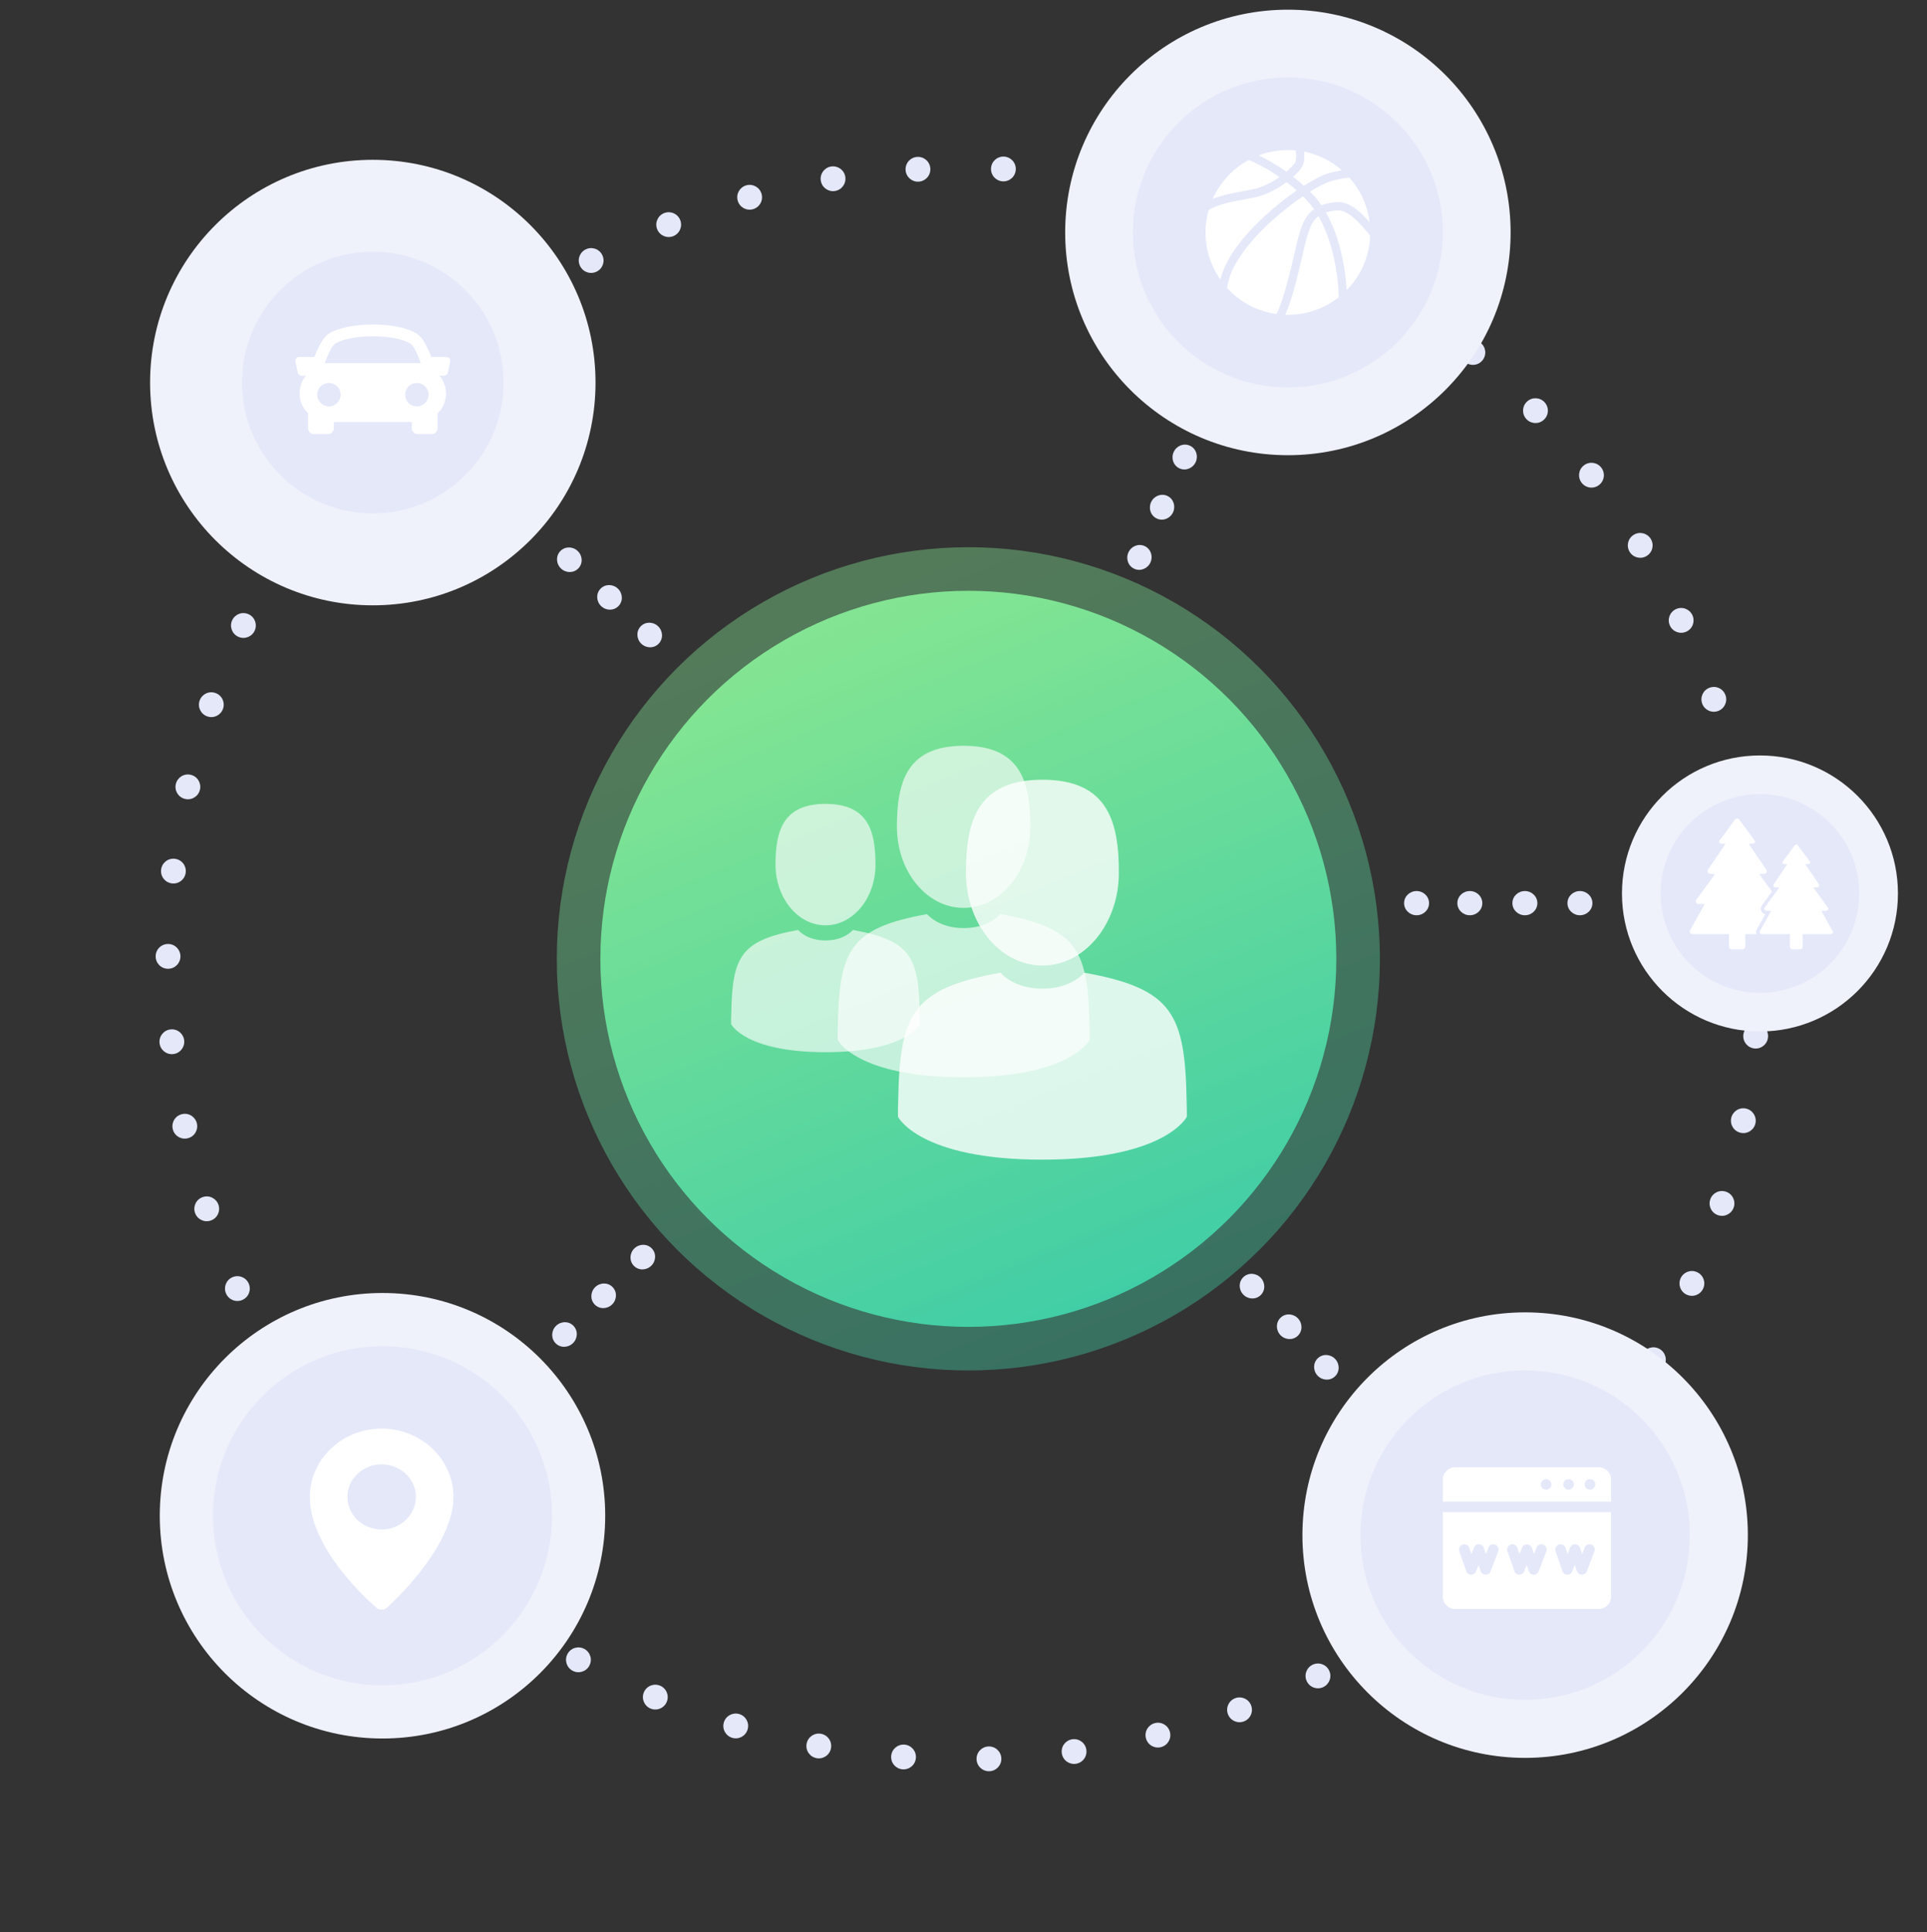
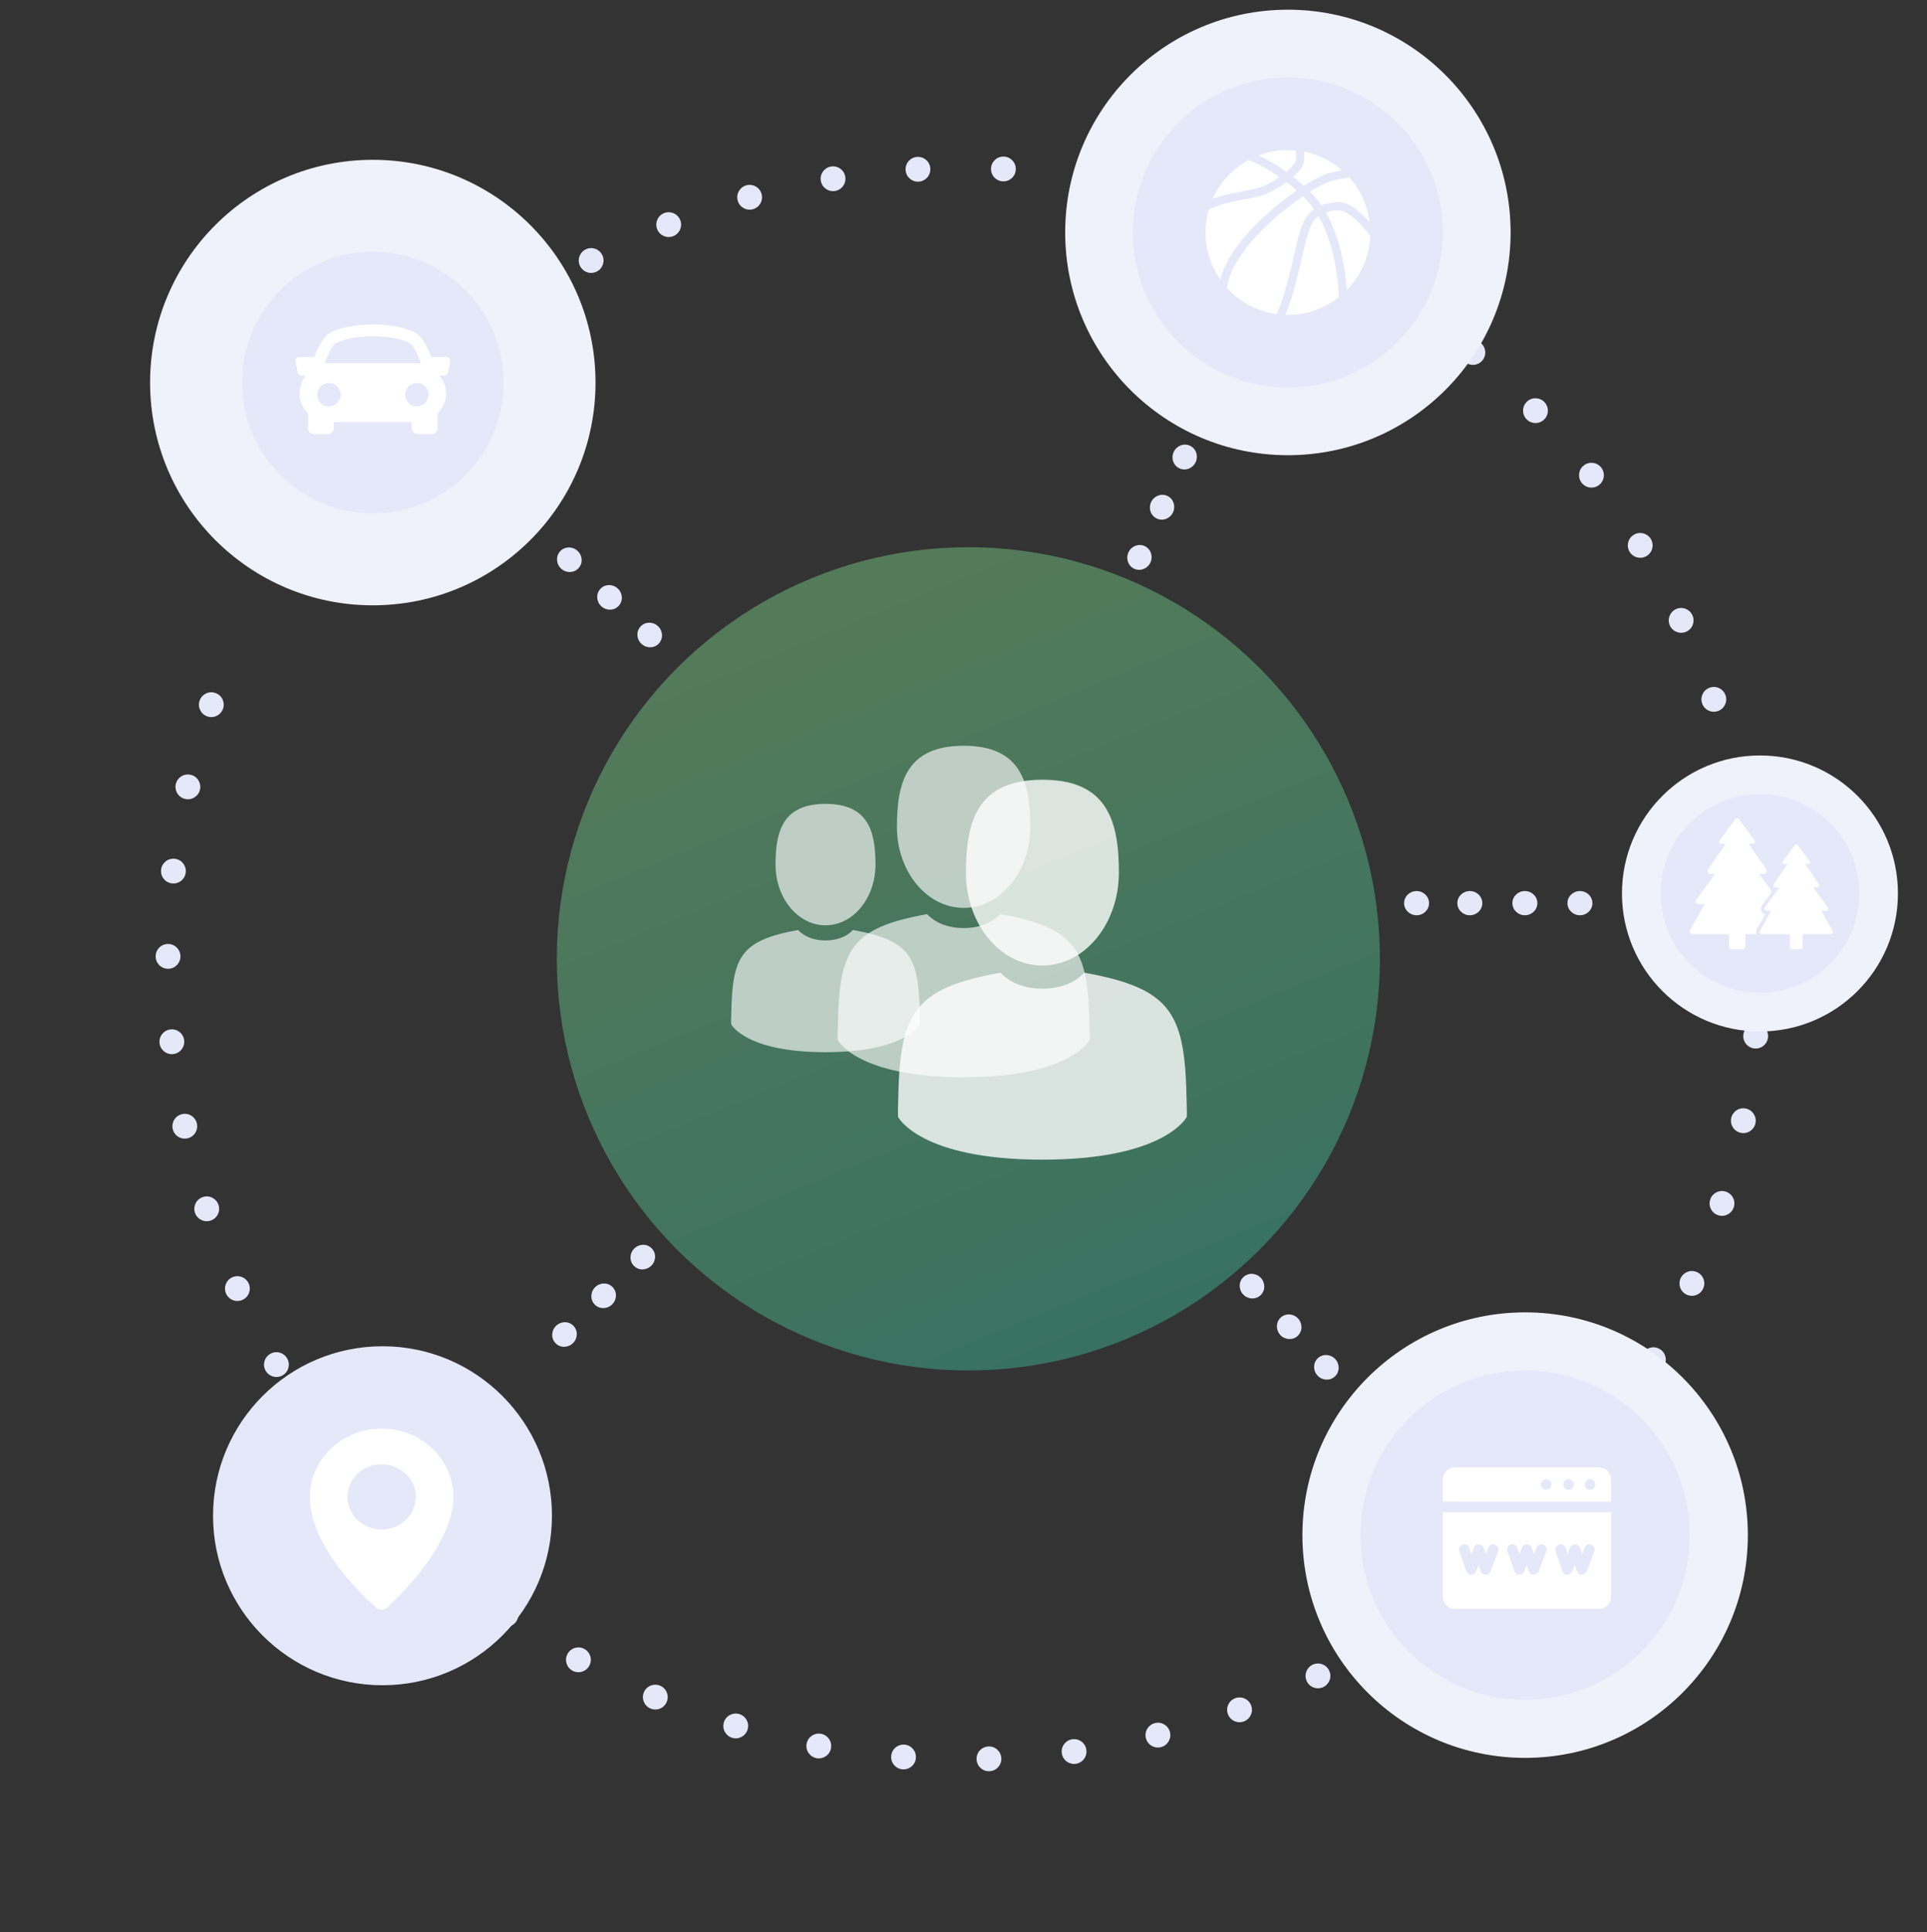
<svg xmlns="http://www.w3.org/2000/svg" width="398" height="399" viewBox="0 0 398 399" fill="none">
  <rect x="0" y="0" width="398" height="399" fill="#333333" stroke="none" />
  <path d="M286.191 335.209C285.009 335.96 284.63 337.527 285.402 338.743C286.174 339.958 287.753 340.282 288.935 339.531C290.117 338.781 290.496 337.214 289.724 335.998C288.952 334.782 287.372 334.459 286.191 335.209Z" fill="#E4E8F9" />
  <path d="M271.077 343.775C269.822 344.394 269.277 345.912 269.914 347.203C270.551 348.495 272.087 348.986 273.342 348.366C274.598 347.747 275.143 346.229 274.506 344.938C273.869 343.647 272.333 343.155 271.077 343.775Z" fill="#E4E8F9" />
  <path d="M255.132 350.67C253.817 351.151 253.113 352.602 253.608 353.954C254.103 355.306 255.577 355.959 256.891 355.478C258.206 354.997 258.911 353.547 258.416 352.194C257.921 350.842 256.447 350.189 255.132 350.67Z" fill="#E4E8F9" />
  <path d="M238.54 355.816C237.181 356.153 236.325 357.52 236.672 358.917C237.019 360.315 238.415 361.122 239.773 360.785C241.132 360.448 241.988 359.081 241.641 357.683C241.294 356.286 239.898 355.478 238.54 355.816Z" fill="#E4E8F9" />
  <path d="M221.491 359.152C220.104 359.341 219.106 360.608 219.302 362.035C219.497 363.462 220.798 364.414 222.185 364.225C223.572 364.035 224.569 362.768 224.374 361.341C224.179 359.915 222.878 358.962 221.491 359.152Z" fill="#E4E8F9" />
  <path d="M204.183 360.64C202.784 360.68 201.656 361.832 201.697 363.272C201.738 364.711 202.929 365.798 204.329 365.758C205.728 365.718 206.856 364.566 206.815 363.126C206.774 361.687 205.583 360.6 204.183 360.64Z" fill="#E4E8F9" />
  <path d="M186.816 360.263C185.42 360.153 184.175 361.178 184.062 362.613C183.948 364.049 185.016 365.257 186.412 365.367C187.807 365.478 189.052 364.453 189.166 363.017C189.279 361.582 188.211 360.374 186.816 360.263Z" fill="#E4E8F9" />
  <path d="M169.588 358.026C168.212 357.767 166.865 358.652 166.598 360.067C166.331 361.482 167.263 362.798 168.639 363.057C170.014 363.317 171.362 362.431 171.629 361.016C171.896 359.601 170.964 358.286 169.588 358.026Z" fill="#E4E8F9" />
  <path d="M152.701 353.954C151.361 353.549 149.926 354.285 149.509 355.663C149.092 357.041 149.877 358.449 151.217 358.855C152.557 359.26 153.992 358.524 154.409 357.146C154.826 355.768 154.041 354.36 152.701 353.954Z" fill="#E4E8F9" />
  <path d="M136.346 348.095C135.057 347.548 133.552 348.125 132.989 349.451C132.427 350.777 133.057 352.261 134.346 352.808C135.635 353.355 137.14 352.777 137.703 351.451C138.265 350.126 137.635 348.642 136.346 348.095Z" fill="#E4E8F9" />
  <path d="M120.715 340.514C119.492 339.832 117.934 340.245 117.232 341.503C116.531 342.76 116.998 344.304 118.221 344.986C119.443 345.668 121.002 345.255 121.703 343.997C122.405 342.74 121.938 341.196 120.715 340.514Z" fill="#E4E8F9" />
  <path d="M105.987 331.303C104.845 330.493 103.251 330.737 102.418 331.912C101.586 333.087 101.885 334.671 103.028 335.481C104.17 336.29 105.764 336.046 106.596 334.871C107.429 333.696 107.13 332.112 105.987 331.303Z" fill="#E4E8F9" />
  <path d="M92.333 320.563C91.284 319.636 89.673 319.707 88.719 320.786C87.766 321.865 87.893 323.473 88.942 324.4C89.992 325.327 91.602 325.256 92.556 324.177C93.51 323.098 93.382 321.49 92.333 320.563Z" fill="#E4E8F9" />
  <path d="M79.908 308.422C78.965 307.388 77.355 307.285 76.292 308.256C75.228 309.227 75.182 310.838 76.126 311.873C77.069 312.907 78.678 313.009 79.742 312.038C80.806 311.068 80.852 309.456 79.908 308.422Z" fill="#E4E8F9" />
  <path d="M68.858 295.018C68.03 293.888 66.442 293.614 65.28 294.465C64.118 295.316 63.9 296.913 64.727 298.043C65.554 299.172 67.143 299.446 68.305 298.595C69.467 297.745 69.685 296.147 68.858 295.018Z" fill="#E4E8F9" />
  <path d="M59.309 280.506C58.608 279.294 57.057 278.851 55.811 279.572C54.565 280.294 54.176 281.859 54.877 283.07C55.579 284.282 57.129 284.725 58.376 284.004C59.622 283.282 60.01 281.717 59.309 280.506Z" fill="#E4E8F9" />
  <path d="M51.371 265.053C50.804 263.773 49.31 263.167 47.994 263.75C46.677 264.334 46.123 265.848 46.691 267.128C47.258 268.408 48.752 269.014 50.068 268.431C51.385 267.847 51.939 266.333 51.371 265.053Z" fill="#E4E8F9" />
  <path d="M45.136 248.838C44.71 247.505 43.289 246.742 41.918 247.181C40.547 247.619 39.833 249.066 40.26 250.399C40.687 251.732 42.107 252.496 43.479 252.057C44.85 251.618 45.563 250.172 45.136 248.838Z" fill="#E4E8F9" />
  <path d="M40.678 232.049C40.396 230.677 39.066 229.766 37.656 230.055C36.245 230.345 35.381 231.706 35.662 233.078C35.943 234.449 37.273 235.36 38.684 235.071C40.095 234.782 40.959 233.42 40.678 232.049Z" fill="#E4E8F9" />
  <path d="M38.045 214.878C37.912 213.484 36.688 212.435 35.254 212.572C33.82 212.708 32.815 213.969 32.948 215.363C33.08 216.756 34.305 217.805 35.739 217.669C37.172 217.532 38.177 216.272 38.045 214.878Z" fill="#E4E8F9" />
  <path d="M37.268 197.523C37.286 196.123 36.181 194.949 34.741 194.931C33.301 194.913 32.166 196.058 32.149 197.458C32.131 198.858 33.236 200.032 34.676 200.051C36.116 200.069 37.251 198.923 37.268 197.523Z" fill="#E4E8F9" />
  <path d="M38.358 180.185C38.526 178.795 37.553 177.51 36.123 177.337C34.693 177.164 33.442 178.182 33.275 179.572C33.107 180.962 34.08 182.248 35.51 182.42C36.939 182.593 38.19 181.575 38.358 180.185Z" fill="#E4E8F9" />
  <path d="M41.3 163.065C41.616 161.701 40.787 160.318 39.384 159.993C37.981 159.669 36.628 160.546 36.312 161.91C35.997 163.274 36.826 164.657 38.229 164.981C39.632 165.306 40.985 164.429 41.3 163.065Z" fill="#E4E8F9" />
  <path d="M46.063 146.358C46.524 145.036 45.847 143.572 44.487 143.099C43.127 142.625 41.688 143.353 41.228 144.675C40.768 145.997 41.444 147.461 42.804 147.934C44.164 148.408 45.603 147.68 46.063 146.358Z" fill="#E4E8F9" />
-   <path d="M52.589 130.259C53.188 128.994 52.673 127.466 51.372 126.85C50.07 126.233 48.562 126.802 47.962 128.067C47.363 129.332 47.878 130.86 49.179 131.477C50.481 132.093 51.989 131.524 52.589 130.259Z" fill="#E4E8F9" />
  <path d="M60.804 114.953C61.536 113.759 61.188 112.185 59.96 111.432C58.732 110.68 57.171 111.083 56.439 112.277C55.708 113.471 56.056 115.045 57.284 115.797C58.512 116.55 60.073 116.146 60.804 114.953Z" fill="#E4E8F9" />
  <path d="M70.615 100.616C71.471 99.507 71.293 97.905 70.153 97.025C69.013 96.145 67.418 96.379 66.562 97.487C65.707 98.595 65.884 100.198 67.024 101.078C68.164 101.958 69.76 101.724 70.615 100.616Z" fill="#E4E8F9" />
  <path d="M81.906 87.413C82.875 86.403 82.87 84.791 81.831 83.794C80.792 82.797 79.181 82.858 78.212 83.868C77.242 84.878 77.247 86.491 78.286 87.488C79.325 88.485 80.936 88.424 81.906 87.413Z" fill="#E4E8F9" />
  <path d="M94.548 75.498C95.62 74.598 95.788 72.994 94.862 71.891C93.936 70.789 92.327 70.677 91.255 71.577C90.183 72.477 90.015 74.081 90.941 75.184C91.867 76.287 93.475 76.398 94.548 75.498Z" fill="#E4E8F9" />
  <path d="M108.394 65.008C109.557 64.228 109.896 62.651 109.093 61.456C108.291 60.26 106.704 59.976 105.541 60.756C104.379 61.536 104.039 63.113 104.842 64.309C105.644 65.504 107.231 65.788 108.394 65.008Z" fill="#E4E8F9" />
  <path d="M123.286 56.063C124.526 55.412 125.032 53.881 124.362 52.606C123.693 51.331 122.145 50.879 120.906 51.53C119.666 52.181 119.16 53.712 119.829 54.987C120.499 56.262 122.047 56.714 123.286 56.063Z" fill="#E4E8F9" />
-   <path d="M139.051 48.767C140.353 48.252 141.021 46.785 140.492 45.445C139.963 44.106 138.473 43.49 137.17 44.004C135.868 44.519 135.201 45.986 135.73 47.326C136.259 48.665 137.749 49.281 139.051 48.767Z" fill="#E4E8F9" />
+   <path d="M139.051 48.767C140.353 48.252 141.021 46.785 140.492 45.445C139.963 44.106 138.473 43.49 137.17 44.004C135.868 44.519 135.201 45.986 135.73 47.326C136.259 48.665 137.749 49.281 139.051 48.767" fill="#E4E8F9" />
  <path d="M155.508 43.204C156.858 42.832 157.679 41.444 157.297 40.056C156.914 38.668 155.499 37.896 154.149 38.267C152.799 38.639 151.978 40.027 152.36 41.415C152.742 42.803 154.158 43.575 155.508 43.204Z" fill="#E4E8F9" />
  <path d="M172.467 39.438C173.849 39.213 174.814 37.922 174.583 36.5C174.352 35.079 173.027 34.16 171.645 34.384C170.263 34.609 169.298 35.901 169.529 37.322C169.76 38.743 171.085 39.663 172.467 39.438Z" fill="#E4E8F9" />
  <path d="M189.732 37.512C191.13 37.437 192.228 36.256 192.151 34.818C192.074 33.38 190.855 32.324 189.457 32.399C188.059 32.474 186.961 33.655 187.038 35.093C187.116 36.531 188.334 37.587 189.732 37.512Z" fill="#E4E8F9" />
  <path d="M207.104 37.45C208.502 37.525 209.72 36.469 209.798 35.031C209.875 33.593 208.777 32.412 207.379 32.337C205.981 32.262 204.762 33.318 204.685 34.756C204.608 36.194 205.706 37.374 207.104 37.45Z" fill="#E4E8F9" />
  <path d="M224.382 39.25C225.764 39.475 227.088 38.556 227.319 37.134C227.551 35.713 226.585 34.421 225.203 34.197C223.822 33.972 222.497 34.891 222.266 36.312C222.035 37.734 223 39.026 224.382 39.25Z" fill="#E4E8F9" />
  <path d="M241.368 42.894C242.717 43.266 244.133 42.494 244.515 41.105C244.897 39.717 244.076 38.329 242.726 37.958C241.377 37.586 239.961 38.358 239.579 39.746C239.197 41.135 240.018 42.523 241.368 42.894Z" fill="#E4E8F9" />
  <path d="M257.863 48.338C259.166 48.853 260.656 48.237 261.185 46.898C261.714 45.558 261.046 44.09 259.744 43.576C258.442 43.062 256.952 43.678 256.423 45.017C255.894 46.356 256.561 47.824 257.863 48.338Z" fill="#E4E8F9" />
  <path d="M273.682 55.52C274.921 56.171 276.469 55.719 277.139 54.444C277.808 53.169 277.302 51.638 276.062 50.987C274.823 50.337 273.275 50.789 272.606 52.064C271.936 53.339 272.443 54.87 273.682 55.52Z" fill="#E4E8F9" />
-   <path d="M288.638 64.358C289.8 65.138 291.387 64.854 292.19 63.658C292.992 62.463 292.653 60.886 291.491 60.106C290.328 59.326 288.741 59.61 287.938 60.805C287.136 62.001 287.475 63.578 288.638 64.358Z" fill="#E4E8F9" />
  <path d="M302.56 74.748C303.632 75.649 305.24 75.537 306.166 74.434C307.092 73.331 306.924 71.728 305.852 70.827C304.78 69.927 303.171 70.039 302.245 71.142C301.319 72.244 301.487 73.848 302.56 74.748Z" fill="#E4E8F9" />
  <path d="M315.287 86.572C316.256 87.582 317.868 87.644 318.906 86.646C319.945 85.649 319.95 84.037 318.981 83.027C318.011 82.017 316.4 81.955 315.361 82.952C314.322 83.95 314.317 85.562 315.287 86.572Z" fill="#E4E8F9" />
  <path d="M326.672 99.692C327.528 100.8 329.123 101.034 330.263 100.154C331.403 99.274 331.581 97.672 330.725 96.564C329.87 95.455 328.274 95.222 327.134 96.101C325.994 96.981 325.817 98.584 326.672 99.692Z" fill="#E4E8F9" />
  <path d="M336.585 113.958C337.317 115.152 338.878 115.555 340.106 114.803C341.333 114.05 341.682 112.476 340.95 111.282C340.218 110.089 338.657 109.685 337.43 110.438C336.202 111.19 335.853 112.765 336.585 113.958Z" fill="#E4E8F9" />
  <path d="M344.911 129.205C345.51 130.47 347.019 131.039 348.32 130.422C349.622 129.806 350.137 128.278 349.538 127.013C348.938 125.748 347.429 125.179 346.128 125.795C344.827 126.412 344.311 127.94 344.911 129.205Z" fill="#E4E8F9" />
  <path d="M351.554 145.257C352.014 146.579 353.453 147.306 354.813 146.833C356.173 146.36 356.849 144.896 356.389 143.574C355.929 142.251 354.49 141.524 353.13 141.998C351.77 142.471 351.093 143.935 351.554 145.257Z" fill="#E4E8F9" />
  <path d="M356.436 161.928C356.752 163.292 358.104 164.17 359.507 163.845C360.91 163.52 361.74 162.137 361.424 160.773C361.108 159.409 359.755 158.532 358.352 158.857C356.949 159.182 356.12 160.564 356.436 161.928Z" fill="#E4E8F9" />
  <path d="M359.503 179.027C359.67 180.417 360.921 181.434 362.351 181.262C363.78 181.089 364.753 179.804 364.586 178.414C364.418 177.024 363.167 176.006 361.737 176.179C360.308 176.351 359.335 177.637 359.503 179.027Z" fill="#E4E8F9" />
-   <path d="M360.717 196.357C360.735 197.757 361.869 198.902 363.309 198.884C364.749 198.866 365.854 197.692 365.837 196.292C365.819 194.892 364.684 193.746 363.244 193.764C361.805 193.783 360.699 194.957 360.717 196.357Z" fill="#E4E8F9" />
  <path d="M360.066 213.716C359.933 215.11 360.939 216.371 362.372 216.507C363.806 216.643 365.03 215.595 365.163 214.201C365.295 212.807 364.29 211.546 362.857 211.41C361.423 211.274 360.198 212.323 360.066 213.716Z" fill="#E4E8F9" />
  <path d="M357.557 230.906C357.276 232.278 358.14 233.639 359.551 233.928C360.961 234.217 362.292 233.306 362.573 231.935C362.854 230.563 361.99 229.202 360.579 228.913C359.169 228.623 357.838 229.535 357.557 230.906Z" fill="#E4E8F9" />
  <path d="M353.218 247.727C352.792 249.061 353.505 250.507 354.876 250.946C356.248 251.385 357.668 250.621 358.095 249.288C358.521 247.954 357.808 246.508 356.437 246.069C355.065 245.63 353.645 246.394 353.218 247.727Z" fill="#E4E8F9" />
  <path d="M347.102 263.987C346.535 265.267 347.088 266.781 348.405 267.364C349.721 267.948 351.215 267.341 351.783 266.061C352.35 264.781 351.796 263.267 350.48 262.684C349.163 262.1 347.669 262.707 347.102 263.987Z" fill="#E4E8F9" />
  <path d="M339.275 279.496C338.574 280.708 338.962 282.273 340.209 282.994C341.455 283.715 343.005 283.272 343.707 282.061C344.408 280.849 344.02 279.284 342.773 278.563C341.527 277.841 339.976 278.284 339.275 279.496Z" fill="#E4E8F9" />
  <path d="M329.831 294.077C329.004 295.206 329.222 296.804 330.384 297.654C331.546 298.505 333.135 298.231 333.962 297.102C334.789 295.972 334.571 294.375 333.409 293.524C332.247 292.673 330.658 292.947 329.831 294.077Z" fill="#E4E8F9" />
  <path d="M318.878 307.56C317.935 308.594 317.98 310.206 319.044 311.176C320.108 312.147 321.717 312.045 322.661 311.01C323.604 309.976 323.559 308.364 322.495 307.394C321.431 306.423 319.822 306.525 318.878 307.56Z" fill="#E4E8F9" />
  <path d="M306.542 319.791C305.493 320.718 305.365 322.325 306.319 323.404C307.273 324.483 308.883 324.555 309.932 323.627C310.981 322.7 311.109 321.093 310.155 320.014C309.202 318.935 307.591 318.864 306.542 319.791Z" fill="#E4E8F9" />
  <path d="M292.964 330.628C291.822 331.437 291.523 333.022 292.355 334.197C293.188 335.372 294.781 335.615 295.924 334.806C297.066 333.997 297.366 332.412 296.533 331.237C295.701 330.062 294.107 329.819 292.964 330.628Z" fill="#E4E8F9" />
-   <circle cx="200" cy="198" r="76" fill="url(#paint0_linear_6902_3527)" />
  <circle cx="200" cy="198" r="85" fill="url(#paint1_linear_6902_3527)" fill-opacity="0.4" />
  <circle cx="77" cy="79" r="46" fill="#EFF1FB" />
  <circle cx="266" cy="48" r="46" fill="#EFF1FB" />
  <circle cx="315" cy="317" r="46" fill="#EFF1FB" />
  <circle cx="363.5" cy="184.5" r="28.5" fill="#EFF1FB" />
-   <circle cx="79" cy="313" r="46" fill="#EFF1FB" />
  <circle cx="77" cy="79" r="27" fill="#E4E8F9" />
  <circle cx="266" cy="48" r="32" fill="#E4E8F9" />
  <circle cx="315" cy="317" r="34" fill="#E4E8F9" />
  <circle cx="363.5" cy="184.5" r="20.5" fill="#E4E8F9" />
  <circle cx="79" cy="313" r="35" fill="#E4E8F9" />
  <path d="M199.033 187.479C206.644 187.479 212.814 179.984 212.814 170.74C212.814 161.494 210.789 154 199.033 154C187.277 154 185.251 161.494 185.251 170.74C185.251 179.984 191.421 187.479 199.033 187.479Z" fill="white" fill-opacity="0.64" />
  <path d="M173.003 213.038C173 212.474 172.998 212.879 173.003 213.038V213.038Z" fill="white" fill-opacity="0.64" />
  <path d="M225.062 213.478C225.07 213.324 225.065 212.408 225.062 213.478V213.478Z" fill="white" fill-opacity="0.64" />
  <path d="M225.034 212.362C224.779 196.257 222.675 191.668 206.58 188.763C206.58 188.763 204.314 191.65 199.034 191.65C193.753 191.65 191.487 188.763 191.487 188.763C175.567 191.637 173.336 196.158 173.042 211.839C173.018 213.119 173.007 213.187 173.003 213.038C173.004 213.317 173.005 213.832 173.005 214.73C173.005 214.73 176.837 222.455 199.034 222.455C221.23 222.455 225.062 214.73 225.062 214.73C225.062 214.153 225.062 213.752 225.063 213.479C225.059 213.57 225.05 213.392 225.034 212.362Z" fill="white" fill-opacity="0.64" />
  <path d="M170.5 191.077C176.201 191.077 180.823 185.463 180.823 178.538C180.823 171.613 179.305 166 170.5 166C161.695 166 160.177 171.613 160.177 178.538C160.177 185.463 164.799 191.077 170.5 191.077Z" fill="white" fill-opacity="0.64" />
  <path d="M151.002 210.221C151 209.799 150.999 210.102 151.002 210.221V210.221Z" fill="white" fill-opacity="0.64" />
  <path d="M189.997 210.551C190.003 210.436 189.999 209.749 189.997 210.551V210.551Z" fill="white" fill-opacity="0.64" />
  <path d="M189.975 209.715C189.784 197.652 188.208 194.215 176.152 192.039C176.152 192.039 174.455 194.202 170.5 194.202C166.544 194.202 164.847 192.039 164.847 192.039C152.923 194.191 151.251 197.578 151.032 209.324C151.014 210.283 151.005 210.333 151.002 210.222C151.003 210.43 151.004 210.816 151.004 211.489C151.004 211.489 153.874 217.275 170.5 217.275C187.126 217.275 189.996 211.489 189.996 211.489C189.996 211.057 189.997 210.756 189.997 210.552C189.994 210.621 189.987 210.487 189.975 209.715Z" fill="white" fill-opacity="0.64" />
  <path d="M215.297 199.383C224.02 199.383 231.092 190.793 231.092 180.198C231.092 169.602 228.77 161.013 215.297 161.013C201.824 161.013 199.502 169.602 199.502 180.198C199.502 190.793 206.574 199.383 215.297 199.383Z" fill="white" fill-opacity="0.8" />
  <path d="M185.464 228.675C185.461 228.029 185.459 228.493 185.464 228.675V228.675Z" fill="white" fill-opacity="0.8" />
  <path d="M245.129 229.18C245.137 229.003 245.132 227.953 245.129 229.18V229.18Z" fill="white" fill-opacity="0.8" />
  <path d="M245.096 227.901C244.803 209.443 242.392 204.184 223.946 200.855C223.946 200.855 221.349 204.164 215.297 204.164C209.245 204.164 206.648 200.855 206.648 200.855C188.403 204.148 185.845 209.329 185.509 227.301C185.482 228.769 185.469 228.846 185.464 228.675C185.465 228.995 185.466 229.585 185.466 230.615C185.466 230.615 189.858 239.468 215.297 239.468C240.736 239.468 245.128 230.615 245.128 230.615C245.128 229.953 245.128 229.493 245.129 229.18C245.124 229.286 245.114 229.081 245.096 227.901Z" fill="white" fill-opacity="0.8" />
  <path d="M78.829 295C70.652 295 64 301.33 64 309.111C64 320.313 77.238 331.567 77.802 332.041C78.097 332.287 78.463 332.411 78.829 332.411C79.21 332.411 79.59 332.278 79.887 332.013C80.449 331.513 93.658 319.64 93.658 309.112C93.658 301.331 87.004 295 78.829 295ZM78.829 315.84C74.924 315.84 71.759 312.826 71.759 309.113C71.759 305.399 74.924 302.386 78.829 302.386C82.732 302.386 85.897 305.398 85.897 309.113C85.897 312.827 82.732 315.84 78.829 315.84Z" fill="white" />
  <path d="M115.882 117.412C116.911 118.376 118.512 118.375 119.473 117.349C120.434 116.322 120.328 114.725 119.299 113.762C118.27 112.798 116.67 112.798 115.708 113.825C114.747 114.852 114.853 116.449 115.882 117.412Z" fill="#E4E8F9" />
  <path d="M124.182 125.182C125.211 126.145 126.811 126.145 127.772 125.118C128.733 124.092 128.628 122.495 127.599 121.531C126.569 120.568 124.969 120.568 124.008 121.595C123.047 122.621 123.152 124.218 124.182 125.182Z" fill="#E4E8F9" />
  <path d="M132.481 132.951C133.51 133.915 135.111 133.915 136.072 132.888C137.033 131.861 136.927 130.265 135.898 129.301C134.869 128.337 133.269 128.338 132.308 129.364C131.347 130.391 131.452 131.988 132.481 132.951Z" fill="#E4E8F9" />
  <path d="M256.742 267.279C257.695 268.318 259.29 268.44 260.327 267.49C261.364 266.54 261.38 264.94 260.428 263.9C259.475 262.861 257.879 262.739 256.843 263.689C255.806 264.64 255.789 266.24 256.742 267.279Z" fill="#E4E8F9" />
  <path d="M264.424 275.659C265.377 276.699 266.973 276.821 268.009 275.87C269.046 274.92 269.063 273.32 268.11 272.281C267.157 271.241 265.562 271.119 264.525 272.07C263.489 273.02 263.472 274.62 264.424 275.659Z" fill="#E4E8F9" />
  <path d="M272.107 284.04C273.06 285.079 274.655 285.201 275.692 284.251C276.728 283.3 276.745 281.7 275.793 280.661C274.84 279.622 273.244 279.5 272.208 280.45C271.171 281.4 271.154 283 272.107 284.04Z" fill="#E4E8F9" />
  <path d="M118.348 277.351C119.351 276.36 119.413 274.761 118.425 273.761C117.436 272.76 115.836 272.804 114.834 273.795C113.831 274.786 113.769 276.385 114.757 277.385C115.746 278.385 117.346 278.342 118.348 277.351Z" fill="#E4E8F9" />
  <path d="M126.435 269.36C127.437 268.369 127.499 266.77 126.511 265.769C125.522 264.769 123.923 264.812 122.92 265.803C121.917 266.794 121.855 268.393 122.844 269.394C123.832 270.394 125.432 270.351 126.435 269.36Z" fill="#E4E8F9" />
  <path d="M134.521 261.368C135.524 260.377 135.586 258.778 134.597 257.778C133.609 256.778 132.009 256.821 131.006 257.812C130.003 258.803 129.941 260.402 130.93 261.402C131.918 262.403 133.518 262.359 134.521 261.368Z" fill="#E4E8F9" />
  <path d="M237.618 116.133C238.197 114.848 237.68 113.334 236.399 112.756C235.117 112.177 233.639 112.793 233.06 114.078C232.48 115.363 232.997 116.878 234.279 117.456C235.561 118.034 237.038 117.419 237.618 116.133Z" fill="#E4E8F9" />
  <path d="M242.291 105.77C242.871 104.484 242.354 102.97 241.072 102.392C239.79 101.814 238.313 102.429 237.733 103.714C237.153 104.999 237.67 106.514 238.952 107.092C240.234 107.67 241.712 107.055 242.291 105.77Z" fill="#E4E8F9" />
  <path d="M246.964 95.406C247.544 94.12 247.027 92.606 245.745 92.028C244.463 91.45 242.986 92.065 242.406 93.35C241.827 94.636 242.344 96.15 243.626 96.728C244.908 97.306 246.385 96.691 246.964 95.406Z" fill="#E4E8F9" />
  <path d="M303.578 189C304.988 189 306.156 187.906 306.156 186.5C306.156 185.094 304.988 184 303.578 184C302.168 184 301 185.094 301 186.5C301 187.906 302.168 189 303.578 189Z" fill="#E4E8F9" />
  <path d="M314.947 189C316.357 189 317.525 187.906 317.525 186.5C317.525 185.094 316.357 184 314.947 184C313.537 184 312.369 185.094 312.369 186.5C312.369 187.906 313.537 189 314.947 189Z" fill="#E4E8F9" />
  <path d="M326.316 189C327.725 189 328.894 187.906 328.894 186.5C328.894 185.094 327.725 184 326.316 184C324.906 184 323.738 185.094 323.738 186.5C323.738 187.906 324.906 189 326.316 189Z" fill="#E4E8F9" />
  <path d="M292.578 189C293.988 189 295.156 187.906 295.156 186.5C295.156 185.094 293.988 184 292.578 184C291.168 184 290 185.094 290 186.5C290 187.906 291.168 189 292.578 189Z" fill="#E4E8F9" />
  <path d="M300.507 303H330.233C331.618 303 332.74 304.123 332.74 305.507V310.087H298V305.507C298 304.123 299.122 303 300.507 303ZM328.392 307.624C328.993 307.624 329.481 307.137 329.481 306.536C329.481 305.934 328.993 305.447 328.392 305.447C327.791 305.447 327.303 305.934 327.303 306.536C327.303 307.137 327.791 307.624 328.392 307.624ZM323.965 307.624C324.566 307.624 325.054 307.137 325.054 306.536C325.054 305.934 324.567 305.447 323.965 305.447C323.364 305.447 322.877 305.934 322.877 306.536C322.877 307.137 323.364 307.624 323.965 307.624ZM319.338 307.624C319.939 307.624 320.427 307.137 320.427 306.536C320.427 305.934 319.939 305.447 319.338 305.447C318.737 305.447 318.249 305.934 318.249 306.536C318.249 307.137 318.737 307.624 319.338 307.624Z" fill="white" />
  <path d="M332.74 312.25V329.739C332.74 331.124 331.618 332.246 330.233 332.246H300.507C299.122 332.246 298 331.124 298 329.739V312.25H332.74ZM321.291 320.324L322.706 324.442C322.854 324.873 323.256 325.164 323.71 325.172C323.717 325.172 323.723 325.172 323.729 325.172C324.177 325.172 324.579 324.897 324.739 324.477L325.251 323.141L325.698 324.442C325.846 324.873 326.247 325.164 326.702 325.172C326.708 325.172 326.715 325.172 326.721 325.172C327.168 325.172 327.571 324.897 327.731 324.477L329.307 320.359C329.521 319.801 329.241 319.176 328.684 318.962C328.126 318.749 327.5 319.028 327.287 319.586L326.775 320.923L326.328 319.621C326.107 318.837 324.759 318.503 324.295 319.586L323.784 320.923L323.336 319.621C323.142 319.056 322.527 318.756 321.962 318.95C321.397 319.144 321.096 319.759 321.291 320.324ZM311.355 320.324L312.771 324.442C312.919 324.873 313.32 325.164 313.775 325.172C313.782 325.172 313.788 325.172 313.794 325.172C314.241 325.172 314.644 324.897 314.804 324.477L315.316 323.141L315.763 324.442C315.911 324.873 316.312 325.164 316.767 325.172C316.773 325.172 316.78 325.172 316.786 325.172C317.233 325.172 317.635 324.897 317.796 324.477L319.372 320.359C319.585 319.801 319.306 319.176 318.749 318.962C318.191 318.749 317.565 319.028 317.352 319.586L316.84 320.923L316.393 319.621C316.145 318.783 314.761 318.581 314.36 319.586L313.849 320.923L313.401 319.621C313.207 319.056 312.592 318.756 312.027 318.95C311.462 319.144 311.161 319.759 311.355 320.324ZM301.42 320.324L302.836 324.442C302.984 324.873 303.385 325.164 303.84 325.172C303.846 325.172 303.853 325.172 303.859 325.172C304.306 325.172 304.708 324.897 304.869 324.477L305.38 323.141L305.828 324.442C305.976 324.873 306.377 325.164 306.832 325.172C306.838 325.172 306.844 325.172 306.851 325.172C307.298 325.172 307.7 324.897 307.861 324.477L309.437 320.359C309.65 319.801 309.371 319.176 308.813 318.962C308.255 318.749 307.63 319.028 307.417 319.586L306.905 320.923L306.458 319.621C306.212 318.815 304.877 318.517 304.425 319.586L303.913 320.923L303.466 319.621C303.272 319.056 302.656 318.756 302.092 318.95C301.527 319.144 301.226 319.759 301.42 320.324Z" fill="white" />
  <path d="M267.379 33.733C267.764 33.223 267.702 32.141 267.647 31.186C267.645 31.145 267.643 31.105 267.64 31.064C267.101 31.012 266.555 30.984 266.002 30.984C263.884 30.984 261.857 31.374 259.986 32.081C261.321 32.723 263.386 33.827 265.682 35.457C266.465 34.783 267.056 34.161 267.379 33.733Z" fill="white" />
  <path d="M276.001 43.443C275.162 43.538 274.455 43.675 273.85 43.868C276.741 48.917 277.869 55.296 278.145 59.917C281.01 56.998 282.829 53.052 283.001 48.681C281.027 46.255 278.412 43.169 276.001 43.443Z" fill="white" />
  <path d="M258.809 39.084C260.841 38.662 262.75 37.639 264.272 36.559C261.097 34.373 258.449 33.238 257.922 33.022C254.628 34.803 251.992 37.64 250.458 41.078C252.451 40.283 254.61 39.879 256.73 39.486C257.416 39.358 258.125 39.227 258.809 39.084Z" fill="white" />
  <path d="M270.57 39.579C270.752 39.761 270.933 39.946 271.112 40.135C271.775 40.831 272.376 41.592 272.928 42.397C273.731 42.094 274.677 41.879 275.809 41.751C278.475 41.45 280.847 43.562 282.882 45.888C282.446 42.362 280.933 39.171 278.68 36.654C277.45 36.803 276.079 37.054 274.682 37.471C273.765 37.745 272.305 38.488 270.57 39.579Z" fill="white" />
  <path d="M268.332 48.367C269.029 46.003 269.838 44.299 271.404 43.193C270.934 42.518 270.428 41.884 269.88 41.309C269.627 41.043 269.37 40.786 269.113 40.533C262.829 44.81 254.221 52.668 253.438 59.475C256.051 62.334 259.627 64.294 263.652 64.851C265.118 61.933 266.497 56.001 267.317 52.472C267.711 50.778 268.051 49.315 268.332 48.367Z" fill="white" />
  <path d="M261.207 44.619C263.398 42.6 265.711 40.789 267.828 39.334C267.122 38.71 266.415 38.135 265.72 37.607C263.962 38.928 261.661 40.23 259.156 40.751C258.454 40.897 257.736 41.03 257.041 41.159C254.365 41.656 251.796 42.137 249.636 43.343C249.215 44.824 248.985 46.385 248.985 48.001C248.985 51.615 250.116 54.964 252.037 57.719C253.282 52.791 257.552 47.986 261.207 44.619Z" fill="white" />
  <path d="M269.294 38.362C271.318 37.071 273.063 36.179 274.196 35.841C275.213 35.537 276.21 35.316 277.155 35.155C274.972 33.258 272.304 31.906 269.358 31.317C269.424 32.505 269.452 33.81 268.737 34.758C268.398 35.208 267.823 35.825 267.075 36.495C267.807 37.065 268.552 37.687 269.294 38.362Z" fill="white" />
  <path d="M269.963 48.849C269.697 49.749 269.362 51.19 268.975 52.858C267.83 57.784 266.734 62.191 265.455 65.002C265.637 65.008 265.818 65.016 266.001 65.016C269.967 65.016 273.613 63.656 276.506 61.382C276.391 56.546 275.232 49.706 272.312 44.628C271.179 45.47 270.57 46.794 269.963 48.849Z" fill="white" />
  <path d="M92.813 74.007C92.656 73.816 92.423 73.705 92.178 73.705H89.064C88.296 71.678 87.294 69.692 86.156 68.942C82.22 66.353 71.778 66.353 67.842 68.942C66.703 69.693 65.706 71.681 64.933 73.705H61.819C61.572 73.705 61.339 73.816 61.184 74.007C61.029 74.197 60.967 74.448 61.017 74.69L61.479 76.925C61.557 77.306 61.893 77.578 62.281 77.578H63.203C62.313 78.606 61.881 79.899 61.875 81.194C61.869 82.793 62.477 84.238 63.587 85.26C63.599 85.271 63.611 85.278 63.623 85.289V88.416C63.623 89.094 64.173 89.645 64.852 89.645H67.724C68.402 89.645 68.953 89.094 68.953 88.416V87.159H85.044V88.416C85.044 89.094 85.594 89.645 86.273 89.645H89.145C89.822 89.645 90.374 89.094 90.374 88.416V85.35C91.552 84.272 92.115 82.787 92.122 81.305C92.127 79.966 91.676 78.625 90.733 77.576H91.717C92.106 77.576 92.442 77.305 92.519 76.923L92.981 74.689C93.028 74.448 92.969 74.199 92.813 74.007ZM69.191 70.995C72.329 68.929 81.668 68.929 84.804 70.995C85.413 71.394 86.197 73.011 86.916 74.99H67.081C67.798 73.012 68.582 71.396 69.191 70.995ZM65.516 81.502C65.516 80.166 66.599 79.085 67.934 79.085C69.27 79.085 70.351 80.166 70.351 81.502C70.351 82.837 69.27 83.919 67.934 83.919C66.599 83.919 65.516 82.837 65.516 81.502ZM86.095 83.919C84.76 83.919 83.677 82.837 83.677 81.502C83.677 80.166 84.76 79.085 86.095 79.085C87.431 79.085 88.513 80.166 88.513 81.502C88.513 82.837 87.43 83.919 86.095 83.919Z" fill="white" />
  <path d="M364.613 188.776C364.443 188.745 364.282 188.675 364.143 188.572C364.004 188.47 363.891 188.336 363.812 188.182C363.714 187.994 363.67 187.782 363.685 187.569C363.7 187.357 363.774 187.154 363.898 186.981L365.985 184.116L363.455 180.639C363.441 180.62 363.433 180.599 363.431 180.576C363.43 180.553 363.434 180.53 363.445 180.51C363.455 180.489 363.471 180.472 363.491 180.46C363.51 180.449 363.533 180.442 363.556 180.443H364.379C364.478 180.439 364.574 180.409 364.657 180.355C364.741 180.301 364.808 180.226 364.851 180.137C364.895 180.048 364.914 179.949 364.906 179.85C364.897 179.752 364.863 179.657 364.805 179.576L361.284 174.409C361.272 174.391 361.265 174.369 361.263 174.346C361.262 174.324 361.267 174.301 361.278 174.282C361.288 174.262 361.304 174.245 361.323 174.233C361.343 174.222 361.365 174.216 361.387 174.215H362.1C362.177 174.214 362.252 174.191 362.316 174.148C362.38 174.106 362.43 174.046 362.461 173.976C362.492 173.905 362.502 173.828 362.49 173.752C362.479 173.676 362.445 173.605 362.395 173.548L359.195 169.206C359.147 169.142 359.085 169.09 359.014 169.055C358.942 169.019 358.863 169 358.783 169C358.703 169 358.625 169.019 358.553 169.055C358.482 169.09 358.42 169.142 358.372 169.206L355.172 173.548C355.122 173.605 355.089 173.676 355.077 173.752C355.065 173.828 355.076 173.905 355.106 173.975C355.137 174.046 355.188 174.105 355.251 174.148C355.315 174.19 355.39 174.214 355.466 174.215H356.18C356.202 174.216 356.224 174.222 356.243 174.233C356.263 174.245 356.279 174.262 356.289 174.282C356.3 174.301 356.305 174.324 356.303 174.346C356.302 174.369 356.295 174.391 356.282 174.409L352.762 179.576C352.704 179.657 352.669 179.752 352.661 179.851C352.653 179.95 352.672 180.049 352.716 180.138C352.76 180.227 352.828 180.302 352.911 180.356C352.995 180.41 353.091 180.44 353.19 180.443H354.014C354.036 180.443 354.059 180.449 354.078 180.461C354.097 180.473 354.113 180.49 354.123 180.51C354.134 180.531 354.138 180.553 354.137 180.576C354.135 180.599 354.127 180.62 354.114 180.639L350.357 185.803C350.299 185.884 350.264 185.979 350.256 186.077C350.248 186.176 350.266 186.275 350.31 186.364C350.354 186.453 350.421 186.529 350.504 186.582C350.588 186.636 350.684 186.666 350.783 186.67H351.889C351.91 186.67 351.931 186.676 351.95 186.687C351.968 186.697 351.984 186.713 351.995 186.731C352.005 186.75 352.011 186.771 352.012 186.793C352.012 186.814 352.007 186.835 351.996 186.854L349.103 192.031C349.045 192.111 349.01 192.206 349.002 192.305C348.994 192.403 349.012 192.503 349.056 192.592C349.1 192.68 349.167 192.756 349.25 192.81C349.333 192.863 349.43 192.894 349.529 192.897H357.091V195.419C357.091 195.499 357.107 195.578 357.138 195.651C357.168 195.725 357.213 195.792 357.269 195.848C357.325 195.905 357.392 195.949 357.466 195.98C357.539 196.01 357.618 196.026 357.698 196.026H359.87C359.95 196.026 360.029 196.01 360.102 195.98C360.176 195.949 360.243 195.905 360.299 195.848C360.355 195.792 360.4 195.725 360.431 195.651C360.461 195.578 360.477 195.499 360.477 195.419V192.897H362.792C362.725 192.727 362.699 192.543 362.717 192.36C362.735 192.178 362.796 192.003 362.895 191.849L364.613 188.776Z" fill="white" />
  <path d="M378.501 192.225L376.26 188.218C376.252 188.204 376.248 188.187 376.248 188.17C376.248 188.153 376.252 188.137 376.261 188.122C376.269 188.107 376.281 188.095 376.296 188.087C376.311 188.079 376.328 188.074 376.344 188.075H377.199C377.275 188.072 377.35 188.048 377.414 188.007C377.478 187.965 377.53 187.907 377.564 187.838C377.598 187.77 377.613 187.693 377.607 187.617C377.601 187.54 377.574 187.467 377.53 187.405L374.621 183.408C374.61 183.394 374.604 183.377 374.603 183.359C374.601 183.341 374.605 183.323 374.613 183.308C374.621 183.292 374.633 183.278 374.648 183.269C374.663 183.26 374.681 183.255 374.699 183.255H375.336C375.413 183.252 375.488 183.229 375.552 183.187C375.617 183.146 375.669 183.087 375.703 183.018C375.737 182.95 375.751 182.873 375.745 182.796C375.739 182.72 375.712 182.646 375.667 182.584L372.941 178.582C372.931 178.568 372.926 178.551 372.925 178.534C372.923 178.516 372.927 178.499 372.935 178.483C372.944 178.468 372.956 178.455 372.971 178.446C372.986 178.437 373.003 178.432 373.021 178.432H373.573C373.632 178.432 373.69 178.414 373.74 178.381C373.79 178.348 373.829 178.302 373.853 178.247C373.877 178.193 373.885 178.132 373.876 178.074C373.867 178.015 373.841 177.96 373.802 177.915L371.324 174.554C371.287 174.504 371.239 174.464 371.183 174.436C371.128 174.408 371.067 174.393 371.005 174.393C370.943 174.393 370.881 174.408 370.826 174.436C370.771 174.464 370.723 174.504 370.686 174.554L368.208 177.915C368.168 177.96 368.142 178.015 368.133 178.074C368.124 178.132 368.132 178.193 368.156 178.247C368.18 178.302 368.22 178.348 368.269 178.381C368.319 178.414 368.377 178.432 368.437 178.432H368.989C369.006 178.432 369.023 178.437 369.038 178.446C369.053 178.455 369.066 178.468 369.074 178.483C369.082 178.499 369.086 178.516 369.085 178.534C369.084 178.551 369.078 178.568 369.068 178.582L366.342 182.582C366.297 182.645 366.27 182.718 366.264 182.795C366.257 182.872 366.272 182.949 366.306 183.018C366.34 183.087 366.392 183.145 366.457 183.187C366.521 183.229 366.596 183.252 366.673 183.255H367.311C367.328 183.255 367.346 183.259 367.361 183.269C367.376 183.278 367.389 183.291 367.397 183.307C367.405 183.323 367.408 183.341 367.407 183.358C367.405 183.376 367.399 183.393 367.388 183.407L364.479 187.404C364.435 187.467 364.408 187.54 364.402 187.616C364.396 187.693 364.411 187.769 364.445 187.838C364.479 187.907 364.531 187.965 364.595 188.006C364.66 188.048 364.734 188.071 364.811 188.074H365.665C365.682 188.074 365.698 188.078 365.713 188.087C365.728 188.095 365.74 188.107 365.749 188.122C365.757 188.136 365.762 188.153 365.762 188.17C365.762 188.186 365.757 188.203 365.749 188.218L363.508 192.225C363.464 192.288 363.437 192.361 363.431 192.438C363.425 192.514 363.44 192.591 363.474 192.659C363.508 192.728 363.559 192.786 363.624 192.828C363.688 192.869 363.763 192.893 363.839 192.896H369.694V195.513C369.694 195.649 369.748 195.779 369.844 195.875C369.94 195.971 370.07 196.025 370.206 196.025H371.804C371.939 196.025 372.07 195.971 372.166 195.875C372.262 195.779 372.316 195.649 372.316 195.513V192.897H378.17C378.247 192.894 378.322 192.871 378.386 192.829C378.451 192.787 378.503 192.729 378.537 192.66C378.571 192.591 378.585 192.514 378.579 192.438C378.573 192.361 378.546 192.288 378.501 192.225Z" fill="white" />
  <defs>
    <linearGradient id="paint0_linear_6902_3527" x1="200" y1="122" x2="307.423" y2="385.077" gradientUnits="userSpaceOnUse">
      <stop stop-color="#83E592" />
      <stop offset="1" stop-color="#01B7B9" />
    </linearGradient>
    <linearGradient id="paint1_linear_6902_3527" x1="200" y1="113" x2="320.144" y2="407.231" gradientUnits="userSpaceOnUse">
      <stop stop-color="#83E592" />
      <stop offset="1" stop-color="#01B7B9" />
    </linearGradient>
  </defs>
</svg>